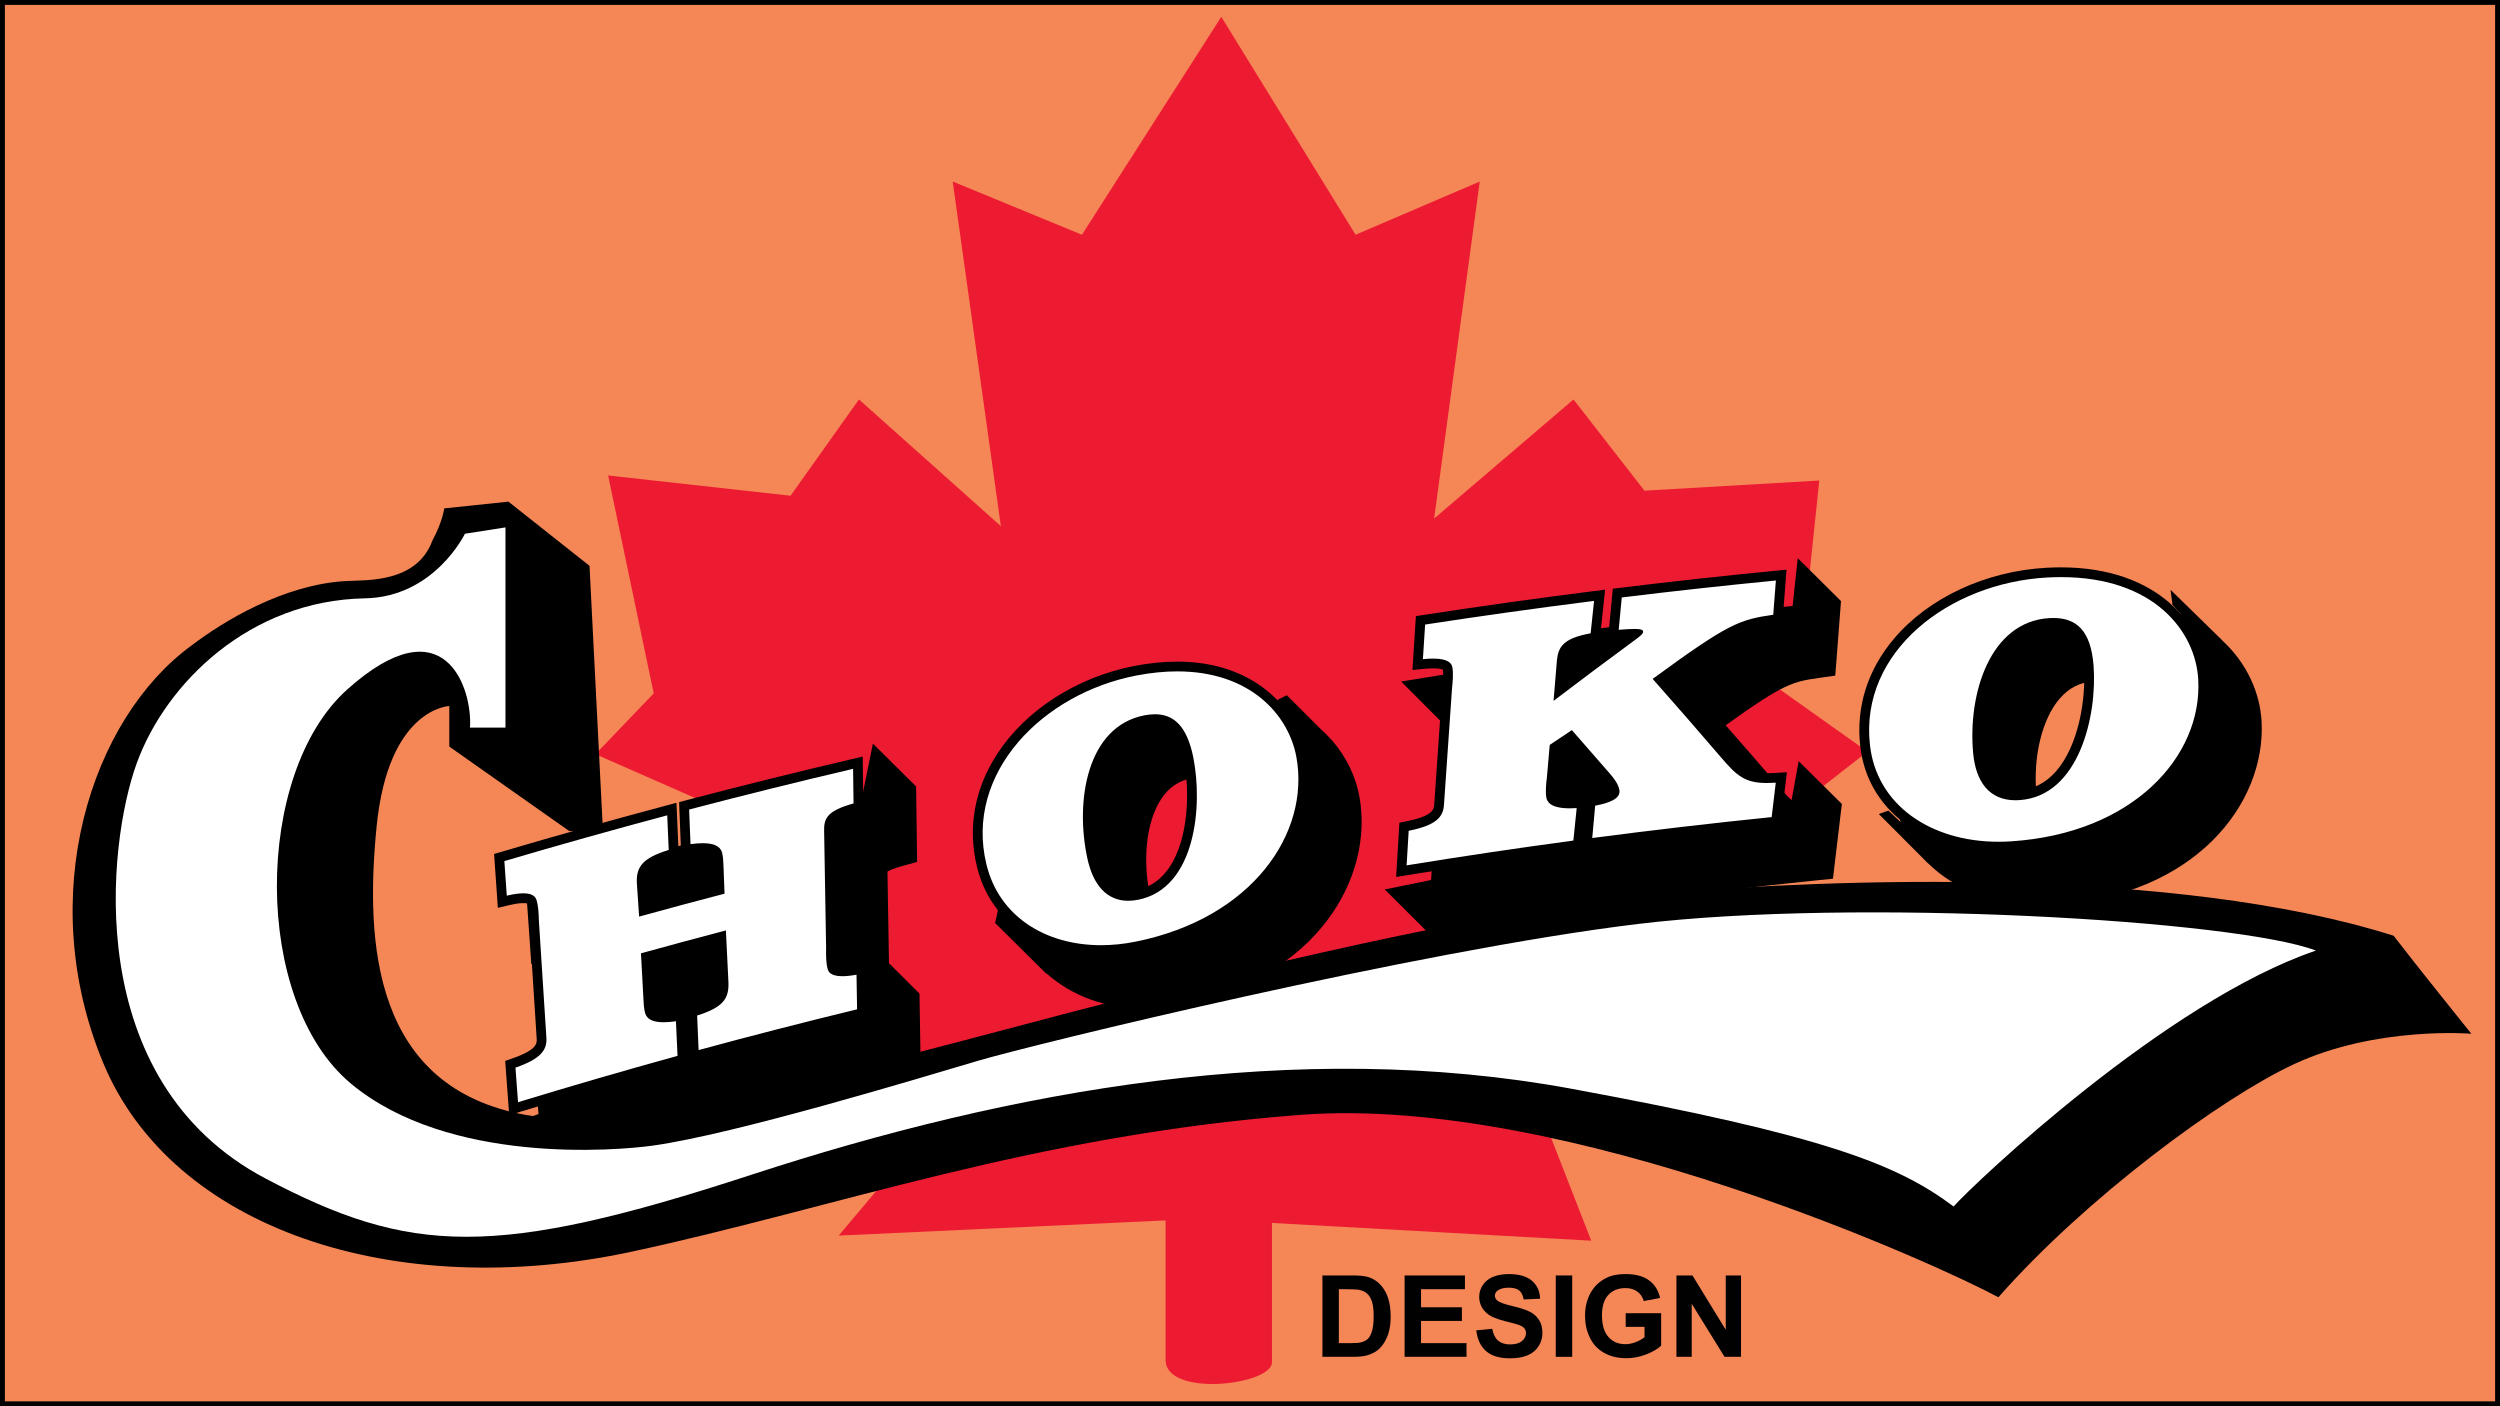
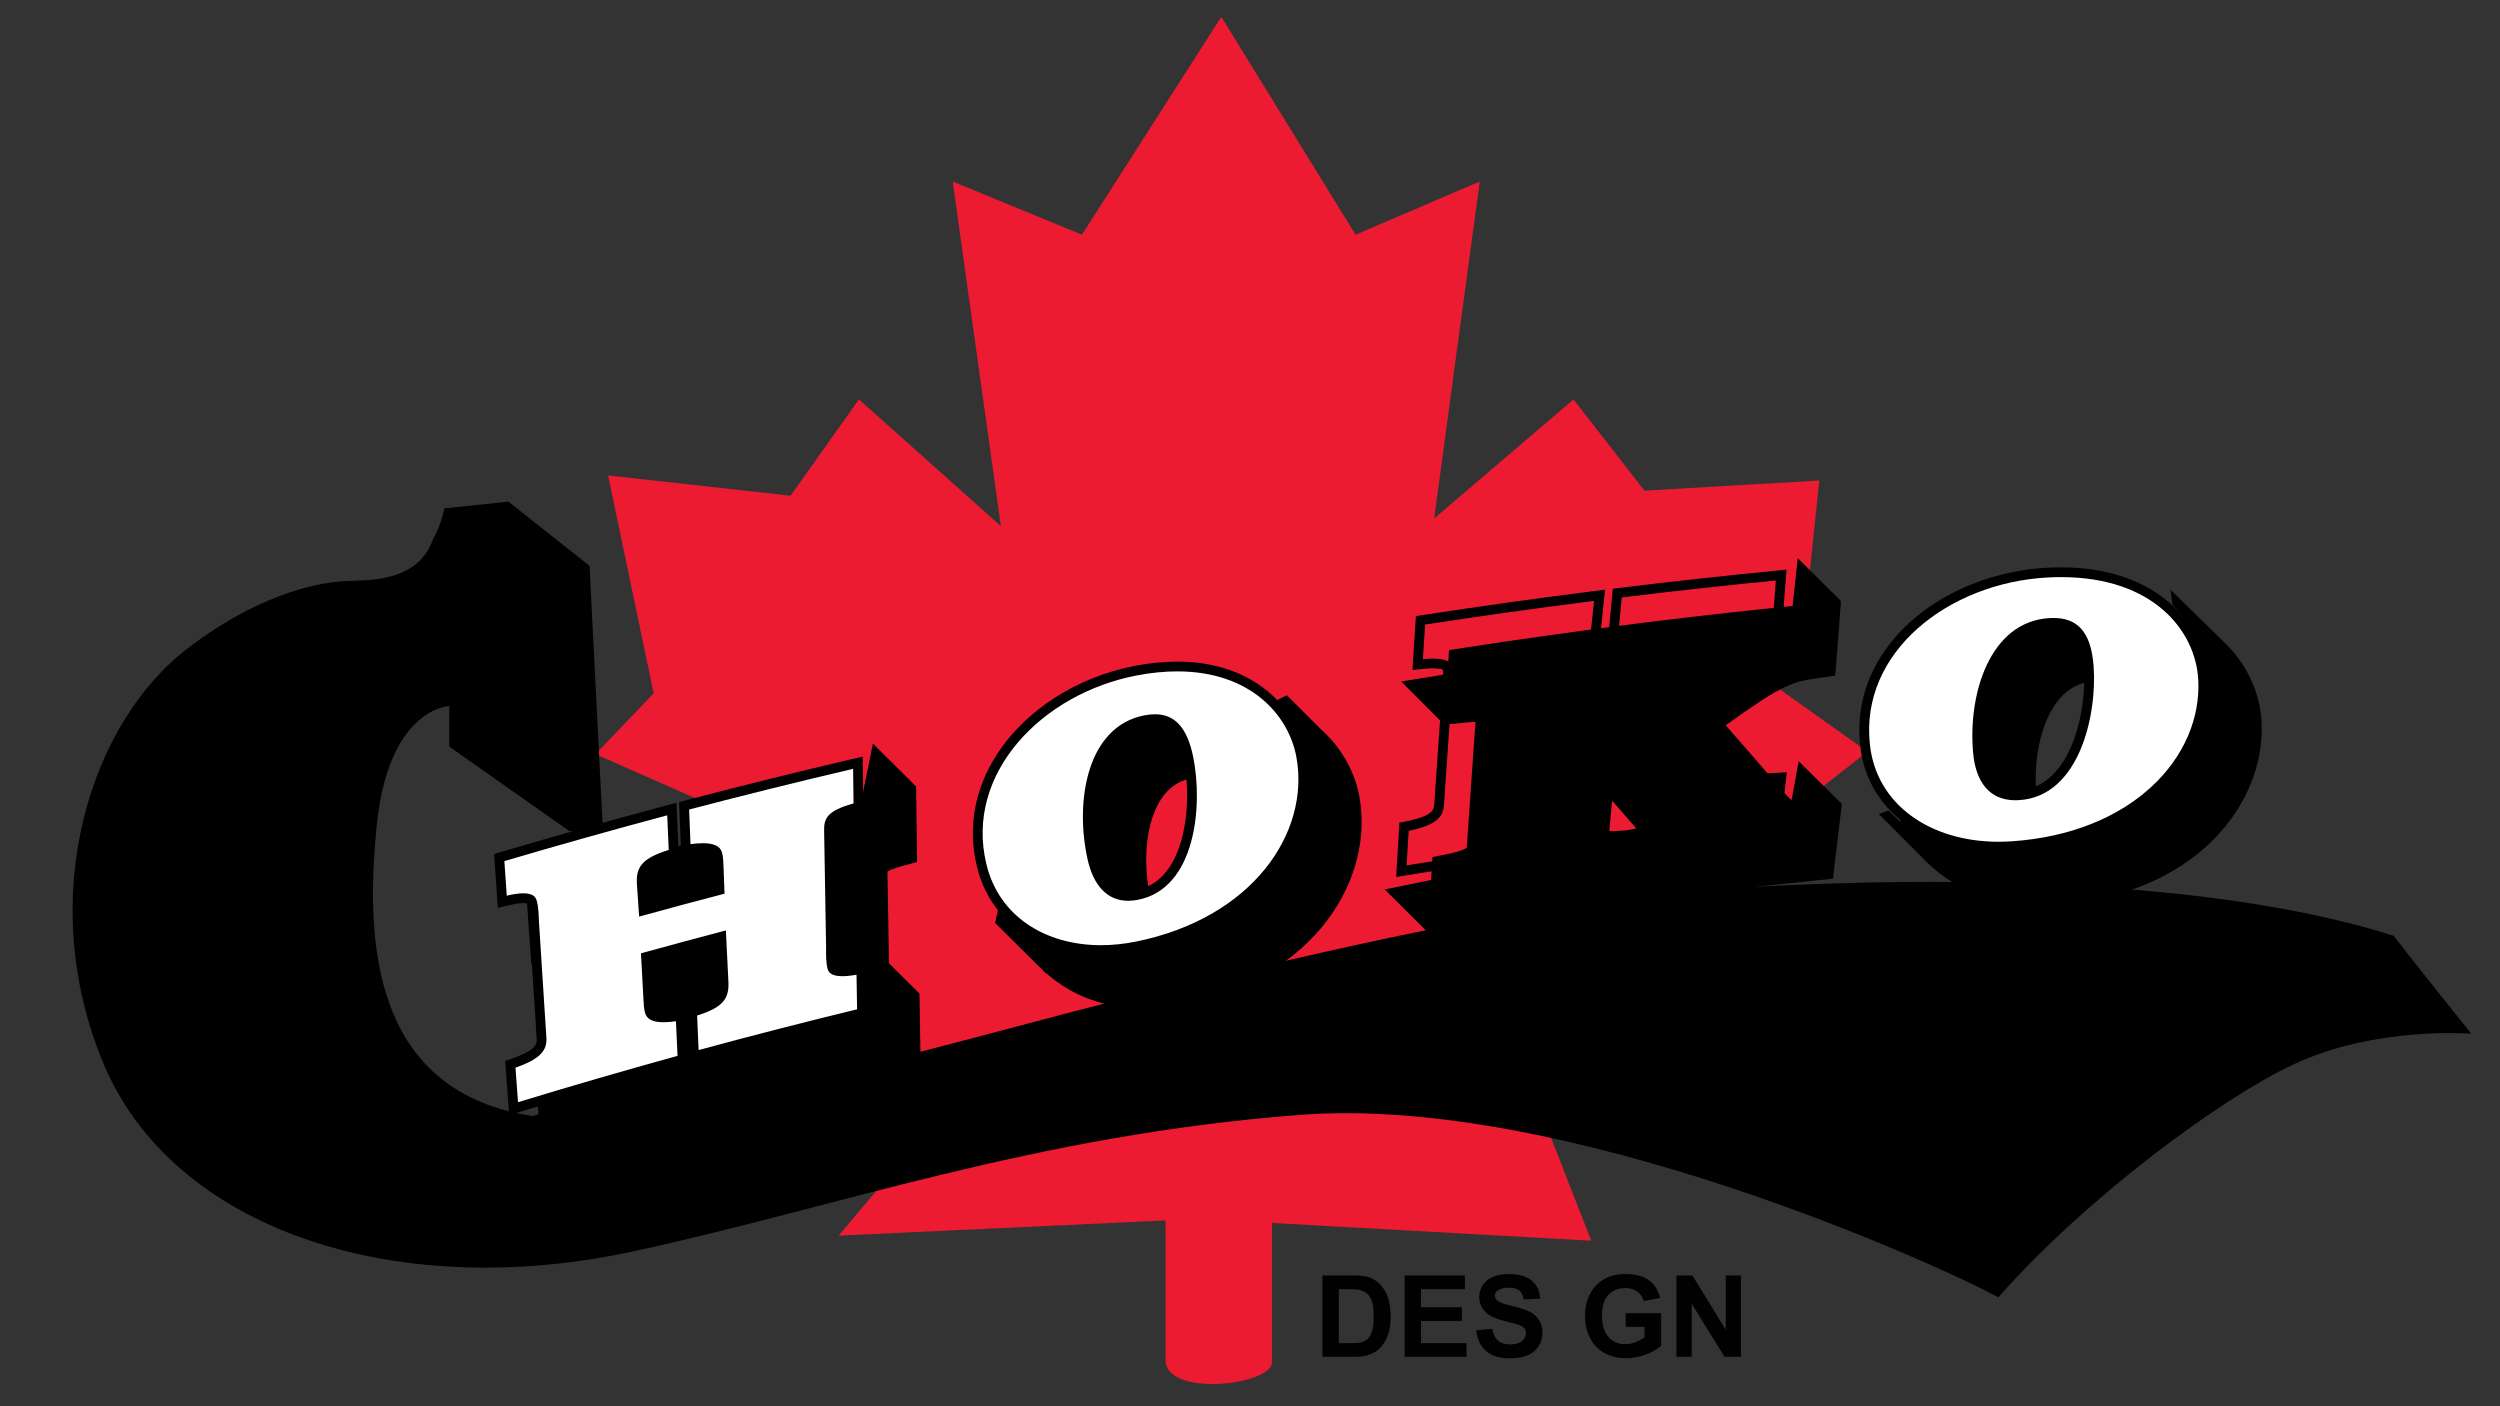
<svg xmlns="http://www.w3.org/2000/svg" version="1.1" id="Layer_1" x="0px" y="0px" width="256px" height="144px" viewBox="0 0 256 144" enable-background="new 0 0 256 144" xml:space="preserve">
  <rect x="0" y="0" width="256" height="144" fill="#333333" stroke="none" />
-   <rect fill="#F58756" stroke="#000000" stroke-miterlimit="10" width="256" height="144" />
  <g>
    <path fill="#ED1B32" d="M60.971,77.229l5.968-6.228l-4.67-22.314l18.682,2.076l7.005-9.86l14.531,12.974l-4.93-35.288l13.233,5.449   L125.06,1.722l13.752,22.315l12.714-5.449l-4.67,34.51l14.271-12.195l7.265,9.341l17.903-1.038l-1.816,17.385l-3.113,3.373   l9.86,7.005l-8.304,6.486l-24.909,13.753l0.778,19.2l4.152,10.639l-32.693-1.816c0,0,0,11.936,0,14.271   c0,2.334-10.898,3.632-10.898-0.261c0-3.892,0-14.271,0-14.271l-33.472,1.557l9.6-11.416L73.945,82.937L60.971,77.229z" />
    <g>
      <path d="M94.223,105.977l-0.029-1.789l-0.041-2.447l-3.122-3.107c-0.053-3.065-0.105-6.122-0.153-9.156v-0.228    c0.151-0.097,0.552-0.305,1.488-0.563l1.545-0.426l-0.022-1.604l-0.046-3.541l-0.034-2.582l-4.426-4.388l-1.158,5.715    c-4.508,1.079-9.04,2.201-13.525,3.379v-0.006l-1.318,0.352l-0.542,0.141v0.005l-0.638,0.17c-5.562,1.481-11.19,3.063-16.73,4.7    l-1.598,0.474l0.115,1.661l0.133,1.91l0.114,1.628l0.169,2.438l2.379-0.562c0.285-0.069,0.516-0.111,0.703-0.141    c0.019,0.273,0.026,0.546,0.032,0.738c0.254,4.064,0.509,8.054,0.77,12.042l0.002,0.133c-0.016,0-0.317,0.354-1.774,0.856    l-1.509,0.522l0.119,1.591l0.013,0.185l-3.984,1.466l4.423,4.479l2.485-0.76c5.437-1.659,10.915-3.25,16.28-4.728l1.601-0.44    v-0.002l0.549-0.149c5.305-1.441,10.747-2.84,16.174-4.159l1.611-0.392l-0.026-1.66L94.223,105.977z M71.7,94.753    c-0.029-0.525-0.042-0.751,1.804-1.321l1.513-0.469l0.38-0.051c0.383-0.051,0.716-0.079,0.987-0.079h0.023l0.012,0.251    l0.008,0.198l0.041,1.059c-1.573,0.416-3.142,0.836-4.71,1.261L71.7,94.753z M75.176,106.421l-1.474,0.462l-0.366,0.051    c-0.366,0.053-0.681,0.079-0.94,0.081l-0.017-0.276l-0.01-0.175l-0.16-2.975c1.526-0.42,3.055-0.831,4.585-1.241l0.005,0.092    l0.13,2.649C76.954,105.648,76.963,105.861,75.176,106.421z" />
      <path d="M136.41,75.829h0.006l-0.096-0.093c-0.328-0.372-0.685-0.728-1.065-1.067l-3.481-3.473l-1.005,0.486l0.375,0.501    c-1.776-0.688-3.828-1.099-6.176-1.099c-1.444,0-2.974,0.152-4.543,0.453c-6.206,1.188-11.754,4.758-14.843,9.55    c-2.451,3.799-3.207,8.048-2.186,12.284c0.052,0.22,0.147,0.413,0.209,0.628l-1.378-0.989l-0.325,1.505l4.569,4.532    c0.073,0.077,0.15,0.15,0.226,0.225l0.426,0.425l0.052-0.013c2.513,2.259,5.976,3.59,9.98,3.59c1.291,0,2.618-0.134,3.942-0.4    c13.765-2.762,19.606-13.033,18.107-21.295C138.841,79.567,137.904,77.553,136.41,75.829z M123.285,92.598    c-0.708,1.063-1.602,1.688-2.733,1.914c-0.221,0.042-0.425,0.064-0.612,0.064c-0.386,0-1.561,0-2.144-2.664    c-0.841-3.831-0.407-7.788,1.102-10.082c0.777-1.181,1.787-1.877,3.09-2.128c0.255-0.049,0.489-0.076,0.693-0.076    c0.465,0,1.332,0,1.884,2.732C125.207,85.532,124.971,90.068,123.285,92.598z" />
      <path d="M227.56,65.584l0.004-0.008l-5.3-5.18l0.195,1.524l0.878,0.989c-2.181-0.92-4.793-1.477-7.876-1.477    c-0.506,0-1.029,0.015-1.563,0.044c-6.512,0.367-12.631,3.229-16.373,7.652c-2.895,3.425-4.174,7.496-3.697,11.776    c0.126,1.168,0.414,2.267,0.82,3.297l-1.282-1.2l-0.974,0.356l5.02,5.035l-0.011-0.024c2.732,2.712,6.815,4.313,11.656,4.313    c0.47,0,0.945-0.016,1.425-0.046c14.313-0.927,21.554-10.349,21.103-18.745C231.428,70.962,230.102,67.927,227.56,65.584z     M214.147,82.674c-0.871,1-1.885,1.523-3.101,1.599l-0.261,0.01c-0.596,0-1.994,0-2.259-2.959    c-0.352-3.856,0.583-7.693,2.375-9.775c0.957-1.111,2.098-1.69,3.493-1.772l0.281-0.008c0.855,0,1.824,0,2.049,2.998    C216.953,75.854,216.244,80.272,214.147,82.674z" />
      <path d="M183.459,81.932c-0.336-0.288-0.726-0.712-1.271-1.354c-1.805-2.108-3.642-4.22-5.478-6.309    c6.035-4.341,6.917-4.467,9.576-4.852l1.645-0.237l0.129-1.656l0.26-3.387l0.01-0.123l0.188-2.464l-4.429-4.398l-0.523,4.896    c-4.455,0.451-8.927,0.94-13.336,1.479l-0.246,0.031v-0.006l-1.244,0.158l-0.166,0.021v0.001l-1.191,0.15    c-5.784,0.733-11.622,1.551-17.354,2.432l-1.646,0.253l-0.11,1.663l-0.05,0.785l-4.74,0.775l4.409,4.422l2.43-0.241    c0.297-0.029,0.554-0.044,0.781-0.047c-0.016,0.262-0.045,0.527-0.067,0.743c-0.285,4.054-0.561,8.039-0.832,12.027l-0.015,0.126    c-0.021,0-0.381,0.313-1.937,0.627l-1.566,0.316l-0.096,1.595l-0.045,0.752l-4.749,0.968l4.425,4.408l2.562-0.415    c5.647-0.92,11.373-1.772,17.021-2.532l1.105-0.149l0.818-0.107c6.099-0.8,12.261-1.52,18.314-2.137l1.654-0.166l0.196-1.652    l0.201-1.689l0.219-1.834l0.295-2.479l-4.42-4.382L183.459,81.932z M167.389,84.867l-0.953,0.17l-0.714,0.049    c-0.204,0.016-0.394,0.02-0.567,0.02l-0.36-0.011c0.019-0.33,0.061-0.678,0.089-0.913l0.192-2.202    c0.832,0.949,1.661,1.902,2.483,2.854L167.389,84.867z" />
    </g>
    <g>
      <g>
        <path d="M52.063,51.368l8.303,6.573l1.384,27.33L58.291,85.1L46.009,76.45v-4.152c0,0-6.227,0.175-7.438,12.283     c-1.211,12.107-0.302,26.758,15.223,29.579c12.367,2.248,49.848-9.27,61.407-11.893c9.584-2.176,36.675-9.211,54.664-10.769     c17.987-1.557,52.93-2.77,75.243,4.324c2.25,2.941,7.958,10.033,7.958,10.033s-9.716-0.813-18.162,3.114     c-7.439,3.459-21.278,13.667-30.272,23.871c-5.709-3.113-44.108-20.757-71.44-18.682c-27.331,2.075-47.661,9.534-68.5,14.012     c-24.348,5.232-47.088-2.341-54.143-19.375c-7.093-17.125-1.211-35.201,9.04-42.68c3.287-2.508,9.469-6.272,15.869-6.619     c2.08-0.112,7.222,0.216,8.822-4.151c1.038-1.903,1.211-3.287,1.211-3.287L52.063,51.368z" />
      </g>
-       <path fill="#FFFFFF" d="M48.127,74.504c1.557,0,3.633,0,3.633,0V54.006l-4.152,0.649c0,0-3.114,6.486-10.249,6.616    c-11.807,0.215-20.369,8.692-23.352,16.866c-2.984,8.173-5.835,32.533,13.214,42.559c14.79,7.784,23.366,8.215,49.707-0.396    c26.595-8.691,55.839-13.995,83.938-8.821c26.078,4.801,33.473,7.784,39.181,12.065c2.206-2.465,21.796-21.018,37.104-26.206    c-8.174-3.114-47.15-5.411-69.408-2.726c-22.574,2.726-61.884,12.325-67.592,14.012c-5.708,1.687-24.909,7.524-33.341,8.692    c-3.635,0.503-20.869,1.983-30.877-6.357c-10.119-8.433-9.962-31.769-0.389-40.347C45.532,61.66,48.387,70.482,48.127,74.504z" />
    </g>
    <g>
      <g>
        <path fill="#FFFFFF" d="M52.257,108.982l0.363-0.126c2.719-0.94,2.889-1.789,2.83-2.577c-0.261-3.99-0.516-7.977-0.768-11.966     c-0.019-0.714-0.051-1.439-0.218-1.985c-0.035-0.113-0.108-0.351-0.869-0.351c-0.413,0-0.947,0.076-1.585,0.228l-0.573,0.136     l-0.316-4.526l0.385-0.113c5.511-1.629,11.126-3.207,16.689-4.69l0.602-0.16l0.197,4.55l-0.369,0.114     c-2.587,0.801-2.988,1.554-2.909,2.938l0.188,2.766c2.584-0.71,5.175-1.404,7.774-2.084l-0.097-2.524     c-0.016-0.373-0.036-0.837-0.125-1.164c-0.041-0.148-0.163-0.599-1.486-0.599c-0.342,0-0.744,0.03-1.196,0.091l-0.544,0.073     l-0.176-4.426l0.386-0.17c5.575-1.465,11.228-2.869,16.8-4.173l0.606-0.142l0.06,4.552l-0.373,0.104     c-2.688,0.741-2.669,1.441-2.645,2.327c0.063,4.002,0.131,7.994,0.202,11.987c-0.011,0.715-0.01,1.443,0.131,1.995     c0.028,0.111,0.099,0.398,1.027,0.398c0.373,0,0.832-0.049,1.365-0.146l0.58-0.105l0.075,4.534l-0.388,0.094     c-5.443,1.324-10.899,2.728-16.215,4.171l-0.604,0.164l-0.192-4.481l0.364-0.182c2.519-0.789,2.917-1.537,2.856-2.913     l-0.231-4.683c-2.575,0.677-5.144,1.37-7.706,2.079l0.239,4.418c0.021,0.378,0.047,0.849,0.143,1.18     c0.046,0.162,0.166,0.586,1.412,0.586c0.339,0,0.742-0.032,1.197-0.097l0.544-0.077l0.208,4.493l-0.385,0.106     c-5.395,1.485-10.886,3.08-16.321,4.74l-0.599,0.183L52.257,108.982z" />
        <path d="M87.356,78.73c0.015,1.182,0.03,2.361,0.047,3.544c-2.7,0.745-3.047,1.525-3.012,2.823     c0.063,3.996,0.131,7.989,0.202,11.982c-0.012,0.731-0.011,1.496,0.147,2.11c0.084,0.338,0.333,0.774,1.511,0.774     c0.38,0,0.856-0.045,1.455-0.154c0.02,1.182,0.04,2.363,0.059,3.545c-5.438,1.322-10.848,2.713-16.228,4.174     c-0.05-1.18-0.101-2.359-0.152-3.539c2.595-0.813,3.283-1.683,3.206-3.413c-0.087-1.766-0.175-3.533-0.261-5.3     c-2.907,0.761-5.806,1.543-8.696,2.344c0.083,1.553,0.166,3.104,0.251,4.656c0.026,0.435,0.045,1.016,0.171,1.455     c0.181,0.639,0.79,0.947,1.892,0.947c0.367,0,0.789-0.034,1.267-0.102c0.055,1.182,0.108,2.364,0.164,3.545     c-5.477,1.509-10.922,3.092-16.334,4.744c-0.087-1.181-0.175-2.357-0.262-3.538c2.561-0.886,3.262-1.789,3.165-3.087     c-0.26-3.985-0.516-7.972-0.767-11.96c-0.019-0.728-0.053-1.492-0.239-2.101c-0.095-0.309-0.34-0.704-1.347-0.704     c-0.419,0-0.972,0.068-1.701,0.241c-0.083-1.181-0.165-2.358-0.247-3.538c5.528-1.634,11.087-3.196,16.677-4.687     c0.051,1.18,0.102,2.362,0.153,3.543c-2.666,0.825-3.359,1.714-3.26,3.444c0.076,1.127,0.152,2.254,0.229,3.382     c2.907-0.802,5.822-1.583,8.747-2.346c-0.035-0.917-0.069-1.833-0.104-2.746c-0.021-0.435-0.03-1.017-0.15-1.456     c-0.176-0.649-0.81-0.968-1.968-0.968c-0.367,0-0.788,0.032-1.263,0.096c-0.048-1.182-0.094-2.363-0.141-3.544     C76.136,81.437,81.732,80.046,87.356,78.73 M88.34,77.474l-1.211,0.283c-5.577,1.305-11.234,2.709-16.814,4.176l-0.776,0.204     l0.032,0.802l0.004,0.112l0.136,3.433l0.044,1.097l1.087-0.146c0.43-0.058,0.81-0.087,1.13-0.087     c0.646,0,0.973,0.119,1.003,0.229c0.075,0.273,0.093,0.707,0.108,1.055l0.008,0.188l0.073,1.934     c-2.286,0.6-4.565,1.21-6.802,1.822l-0.146-2.161c-0.058-1.02,0.032-1.64,2.558-2.422l0.737-0.228l-0.034-0.771l-0.137-3.167     l-0.016-0.375l-0.054-1.244l-1.203,0.321c-5.567,1.484-11.187,3.063-16.702,4.693l-0.77,0.228l0.056,0.801l0.247,3.538     l0.082,1.175l1.146-0.271c0.602-0.142,1.096-0.214,1.471-0.214c0.221,0,0.344,0.025,0.404,0.044     c0.138,0.49,0.166,1.15,0.183,1.787c0.253,4.025,0.508,8.013,0.769,11.999c0.038,0.505,0.089,1.183-2.494,2.076l-0.727,0.252     l0.057,0.768l0.131,1.771l0.131,1.768l0.092,1.248l1.197-0.366c5.431-1.658,10.917-3.251,16.308-4.736l0.771-0.212l-0.038-0.799     l-0.109-2.358l-0.055-1.186l-0.051-1.099l-1.088,0.154c-0.432,0.062-0.811,0.092-1.127,0.092c-0.432,0-0.887-0.067-0.93-0.22     c-0.081-0.282-0.105-0.722-0.125-1.074l-0.01-0.169c-0.07-1.28-0.139-2.563-0.208-3.846c2.255-0.622,4.506-1.229,6.716-1.813     l0.2,4.069c0.045,1.021-0.048,1.639-2.506,2.409l-0.733,0.229l0.033,0.768l0.152,3.539l0.053,1.25l1.208-0.328     c5.312-1.442,10.763-2.845,16.202-4.167l0.776-0.188l-0.013-0.799l-0.039-2.364l-0.02-1.182l-0.02-1.179l-1.16,0.212     c-0.504,0.092-0.934,0.138-1.276,0.138c-0.316,0-0.48-0.039-0.552-0.064c-0.117-0.504-0.116-1.166-0.106-1.805     c-0.071-4.026-0.139-8.019-0.202-12.014c-0.021-0.757-0.033-1.206,2.278-1.844l0.745-0.205l-0.011-0.772l-0.047-3.543     L88.34,77.474L88.34,77.474z" />
      </g>
      <g>
        <path fill="#FFFFFF" d="M112.744,97.288c-6.265,0-10.95-3.333-12.228-8.697c-0.917-3.807-0.232-7.632,1.979-11.062     c2.86-4.436,8.023-7.746,13.813-8.855c1.474-0.281,2.903-0.424,4.249-0.424c7.612,0,11.857,4.619,12.688,9.197     c1.363,7.526-4.086,16.907-16.87,19.47C115.153,97.163,113.931,97.288,112.744,97.288z M118.27,73.64     c-0.304,0-0.638,0.034-0.994,0.104c-1.716,0.332-3.097,1.277-4.105,2.81c-1.731,2.632-2.252,7.063-1.326,11.286     c0.39,1.78,1.346,3.902,3.684,3.902h0c0.29,0,0.598-0.032,0.917-0.096c1.542-0.306,2.798-1.175,3.737-2.583     c2.016-3.024,2.198-8.044,1.515-11.428C120.983,74.094,119.49,73.64,118.27,73.64z" />
        <path d="M120.557,68.75c7.467,0,11.409,4.45,12.196,8.786c1.405,7.756-4.494,16.489-16.476,18.891     c-1.204,0.242-2.389,0.361-3.533,0.361c-5.731,0-10.471-2.979-11.742-8.313c-2.239-9.299,5.723-17.455,15.4-19.309     C117.892,68.881,119.276,68.75,120.557,68.75 M115.529,92.241c0.321,0,0.66-0.034,1.016-0.105c5.916-1.174,6.64-9.666,5.644-14.6     c-0.647-3.202-2.01-4.396-3.919-4.396c-0.345,0-0.708,0.039-1.088,0.112c-5.869,1.137-7.126,8.757-5.825,14.694     C111.936,90.591,113.313,92.241,115.529,92.241 M120.557,67.75L120.557,67.75c-1.377,0-2.838,0.146-4.342,0.433     c-5.922,1.135-11.208,4.527-14.14,9.076c-2.287,3.547-2.994,7.507-2.044,11.45c1.334,5.6,6.206,9.079,12.714,9.079     c1.22,0,2.475-0.128,3.73-0.381c13.096-2.625,18.668-12.289,17.263-20.05C132.869,72.575,128.457,67.75,120.557,67.75     L120.557,67.75z M115.529,91.241c-1.61,0-2.686-1.181-3.195-3.509c-0.898-4.1-0.406-8.38,1.255-10.905     c0.931-1.415,2.204-2.288,3.782-2.594c0.324-0.063,0.626-0.094,0.898-0.094c0.662,0,2.212,0,2.939,3.595     c0.663,3.285,0.495,8.146-1.441,11.051c-0.862,1.294-2.012,2.091-3.417,2.37C116.063,91.213,115.787,91.241,115.529,91.241     L115.529,91.241z" />
      </g>
      <g>
-         <path fill="#FFFFFF" d="M143.775,84.657l0.377-0.076c2.881-0.58,3.166-1.398,3.212-2.187c0.271-3.99,0.547-7.977,0.827-11.96     c0.077-0.747,0.138-1.447,0.043-1.996c-0.059-0.332-0.56-0.501-1.488-0.501c-0.284,0-0.612,0.017-0.989,0.055l-0.586,0.058     l0.289-4.529l0.396-0.061c5.698-0.875,11.522-1.692,17.313-2.425l0.626-0.079l-0.457,4.322l-0.369,0.066     c-2.646,0.475-2.93,1.25-3.04,2.292l-0.254,3.054c2.388-1.809,4.85-3.647,7.333-5.472c0,0,0.313-0.233,0.42-0.316     c-0.015,0-0.029,0-0.045,0c-0.394,0-0.924,0.036-1.589,0.088l-0.593,0.046l0.409-4.306l0.399-0.048     c5.232-0.64,10.545-1.224,15.79-1.735l0.593-0.058l-0.347,4.5l-0.396,0.057c-3.303,0.476-4.313,0.775-11.681,6.152     c2.241,2.534,4.461,5.084,6.603,7.585c1.667,1.965,2.397,2.496,4.357,2.496c0.27,0,0.561-0.011,0.877-0.031l0.601-0.039     l-0.539,4.518l-0.398,0.04c-6.056,0.617-12.232,1.338-18.358,2.142l-0.619,0.081l0.389-4.316l0.375-0.068     c1.356-0.246,2.135-0.622,2.082-1.005c-0.037-0.262-0.223-0.734-0.898-1.494c-1.185-1.369-2.374-2.73-3.567-4.087     c-0.568,0.379-1.135,0.76-1.701,1.14l-0.264,3.008c-0.084,0.708-0.158,1.431-0.074,1.997c0.088,0.585,1.087,0.708,1.909,0.708     c0.206,0,0.431-0.008,0.676-0.024l0.592-0.04l-0.438,4.307l-0.392,0.053c-5.636,0.759-11.376,1.612-17.063,2.537l-0.617,0.101     L143.775,84.657z" />
        <path d="M181.85,59.444c-0.089,1.169-0.178,2.338-0.27,3.507c-3.45,0.498-4.547,0.857-12.348,6.568     c2.35,2.652,4.669,5.313,6.961,7.99c1.668,1.965,2.517,2.671,4.737,2.671c0.279,0,0.581-0.011,0.909-0.032     c-0.141,1.174-0.279,2.35-0.42,3.522c-6.15,0.627-12.273,1.343-18.373,2.143c0.099-1.104,0.2-2.209,0.299-3.315     c1.366-0.248,2.609-0.689,2.488-1.565c-0.083-0.594-0.563-1.244-1.02-1.758c-1.277-1.476-2.563-2.947-3.855-4.414     c-0.756,0.504-1.511,1.011-2.265,1.518c-0.096,1.082-0.19,2.166-0.284,3.246c-0.087,0.726-0.164,1.485-0.071,2.113     c0.063,0.413,0.369,1.135,2.404,1.135c0.217,0,0.453-0.008,0.71-0.025c-0.113,1.108-0.228,2.216-0.339,3.325     c-5.717,0.77-11.408,1.617-17.076,2.539c0.071-1.18,0.142-2.359,0.213-3.539c2.706-0.545,3.537-1.349,3.612-2.647     c0.271-3.985,0.547-7.971,0.827-11.955c0.075-0.727,0.145-1.488,0.037-2.115c-0.067-0.381-0.335-0.917-1.981-0.917     c-0.299,0-0.643,0.018-1.039,0.057c0.074-1.181,0.149-2.36,0.226-3.541c5.744-0.883,11.511-1.69,17.3-2.423     c-0.117,1.107-0.232,2.215-0.351,3.321c-2.803,0.503-3.308,1.396-3.449,2.731c-0.116,1.395-0.231,2.789-0.348,4.184     c2.714-2.065,5.456-4.115,8.22-6.146c0.629-0.468,0.989-0.724,0.953-0.969c-0.025-0.182-0.317-0.25-0.874-0.25     c-0.403,0-0.946,0.036-1.628,0.089c0.104-1.103,0.21-2.208,0.315-3.313C171.313,60.537,176.572,59.959,181.85,59.444      M182.937,58.333l-1.184,0.116c-5.249,0.512-10.566,1.096-15.803,1.736l-0.798,0.098l-0.076,0.8l-0.315,3.314l-0.112,1.185     l1.146-0.09c-1.864,1.375-3.715,2.756-5.526,4.125l0.161-1.95c0.082-0.764,0.147-1.384,2.63-1.83l0.738-0.132l0.079-0.746     l0.211-1.997l0.14-1.325l0.133-1.256l-1.253,0.159c-5.794,0.734-11.624,1.551-17.326,2.427l-0.794,0.122l-0.052,0.802     c-0.076,1.181-0.151,2.361-0.226,3.542l-0.074,1.174l1.171-0.116c0.349-0.035,0.664-0.052,0.94-0.052     c0.636,0,0.909,0.092,1.003,0.136c0.072,0.484,0.016,1.125-0.054,1.793c-0.283,4.018-0.559,8.004-0.83,11.989     c-0.027,0.478-0.068,1.183-2.812,1.735l-0.755,0.152l-0.046,0.768l-0.106,1.771l-0.106,1.769l-0.075,1.248l1.233-0.2     c5.682-0.925,11.418-1.777,17.05-2.535l0.782-0.105v-0.003l1.146-0.15c6.122-0.803,12.294-1.522,18.345-2.139l0.796-0.081     l0.096-0.795l0.215-1.808l0.205-1.715l0.143-1.195l-1.2,0.078c-0.305,0.02-0.585,0.03-0.845,0.03     c-1.811,0-2.405-0.469-3.975-2.318c-2.03-2.37-4.127-4.782-6.247-7.182c6.869-4.996,7.878-5.286,11.014-5.738l0.792-0.114     l0.063-0.797c0.091-1.151,0.178-2.304,0.266-3.456l0.004-0.053L182.937,58.333L182.937,58.333z M159.648,76.841     c0.379-0.255,0.759-0.509,1.138-0.764c1.096,1.247,2.188,2.498,3.272,3.751c0.538,0.605,0.71,0.968,0.764,1.148     c-0.129,0.101-0.531,0.333-1.655,0.536l-0.75,0.137l-0.002,0.028l-1.03,0.07c-0.232,0.017-0.445,0.023-0.642,0.023     c-1.16,0-1.412-0.266-1.414-0.269c-0.075-0.518-0.005-1.202,0.074-1.86C159.486,78.693,159.567,77.765,159.648,76.841     L159.648,76.841z" />
      </g>
      <g>
        <path fill="#FFFFFF" d="M204.646,86.696c-7.499,0-12.989-4.17-13.663-10.377c-0.427-3.837,0.726-7.498,3.334-10.583     c3.467-4.101,9.171-6.754,15.257-7.097c0.505-0.028,0.996-0.042,1.475-0.042c9.643,0,14.257,5.509,14.551,10.969     c0.413,7.641-6.326,16.226-19.631,17.086C205.524,86.682,205.082,86.696,204.646,86.696z M210.267,63.781     c-0.123,0-0.248,0.003-0.376,0.011c-1.815,0.107-3.361,0.886-4.593,2.317c-2.089,2.426-3.144,6.619-2.752,10.943     c0.18,2.005,0.99,4.395,3.831,4.395l0,0c0.116,0,0.234-0.004,0.356-0.012c1.635-0.103,3.045-0.821,4.191-2.136     c2.392-2.742,3.212-7.657,2.961-11.063C213.593,64.311,211.892,63.781,210.267,63.781z" />
        <path d="M211.049,59.097c9.55,0,13.786,5.578,14.052,10.496c0.426,7.874-6.693,15.753-19.164,16.56     c-0.435,0.028-0.865,0.043-1.29,0.043c-6.938,0-12.497-3.765-13.166-9.931c-1.059-9.512,8.07-16.561,18.122-17.127     C210.098,59.11,210.58,59.097,211.049,59.097 M206.377,81.946c0.127,0,0.256-0.004,0.389-0.013     c6.157-0.388,7.988-8.71,7.619-13.734c-0.272-3.644-1.773-4.918-4.118-4.918c-0.132,0-0.267,0.004-0.404,0.012     c-6.098,0.358-8.363,7.747-7.814,13.804C202.313,80.049,203.702,81.946,206.377,81.946 M211.049,58.097L211.049,58.097     c-0.49,0-0.995,0.014-1.502,0.042c-6.222,0.351-12.058,3.07-15.611,7.274c-2.699,3.193-3.892,6.983-3.449,10.962     c0.702,6.471,6.393,10.82,14.16,10.82c0.447,0,0.903-0.016,1.355-0.045c13.624-0.882,20.523-9.732,20.098-17.612     C225.802,64.028,220.966,58.097,211.049,58.097L211.049,58.097z M206.377,80.946c-1.978,0-3.099-1.325-3.333-3.938     c-0.374-4.131,0.659-8.281,2.633-10.573c1.14-1.324,2.568-2.045,4.244-2.144c0.116-0.006,0.232-0.01,0.346-0.01     c1.466,0,2.858,0.483,3.121,3.993c0.242,3.305-0.542,8.062-2.84,10.696c-1.056,1.21-2.349,1.872-3.845,1.966     C206.59,80.943,206.482,80.946,206.377,80.946L206.377,80.946z" />
      </g>
    </g>
    <g>
      <path fill="#010101" d="M135.417,130.606h3.075c0.692,0,1.223,0.053,1.587,0.158c0.488,0.144,0.906,0.401,1.255,0.769    c0.349,0.366,0.614,0.816,0.797,1.35c0.182,0.533,0.273,1.19,0.273,1.97c0,0.686-0.086,1.277-0.258,1.774    c-0.207,0.605-0.504,1.097-0.892,1.472c-0.292,0.283-0.686,0.507-1.182,0.665c-0.371,0.117-0.868,0.176-1.49,0.176h-3.166V130.606    z M137.099,132.015v5.521h1.257c0.471,0,0.81-0.026,1.019-0.079c0.273-0.069,0.498-0.185,0.679-0.347s0.327-0.432,0.439-0.805    c0.113-0.373,0.17-0.882,0.17-1.526c0-0.646-0.057-1.14-0.17-1.483c-0.112-0.346-0.271-0.615-0.477-0.808    c-0.204-0.192-0.463-0.324-0.778-0.391c-0.234-0.055-0.697-0.082-1.382-0.082H137.099z" />
      <path fill="#010101" d="M143.832,138.939v-8.333h6.178v1.408h-4.496v1.849h4.185v1.403h-4.185v2.269h4.656v1.404H143.832z" />
      <path fill="#010101" d="M151.169,136.228l1.636-0.158c0.1,0.549,0.299,0.953,0.601,1.21c0.303,0.257,0.707,0.388,1.221,0.388    c0.541,0,0.948-0.116,1.225-0.346c0.273-0.228,0.41-0.496,0.41-0.804c0-0.196-0.057-0.365-0.172-0.503s-0.318-0.258-0.606-0.36    c-0.196-0.069-0.646-0.189-1.348-0.364c-0.902-0.225-1.534-0.498-1.896-0.824c-0.514-0.458-0.769-1.018-0.769-1.677    c0-0.425,0.119-0.822,0.36-1.191c0.242-0.369,0.588-0.65,1.04-0.844c0.454-0.193,1.002-0.29,1.642-0.29    c1.046,0,1.833,0.229,2.362,0.688s0.805,1.07,0.833,1.836l-1.685,0.074c-0.071-0.428-0.225-0.736-0.463-0.923    c-0.237-0.188-0.591-0.281-1.065-0.281c-0.489,0-0.872,0.099-1.148,0.299c-0.177,0.131-0.267,0.303-0.267,0.52    c0,0.196,0.083,0.364,0.249,0.505c0.213,0.179,0.728,0.364,1.547,0.558c0.819,0.192,1.424,0.394,1.816,0.601    c0.391,0.206,0.699,0.488,0.921,0.847c0.223,0.356,0.332,0.801,0.332,1.327c0,0.477-0.132,0.925-0.397,1.341    c-0.266,0.417-0.641,0.727-1.126,0.931c-0.486,0.202-1.09,0.304-1.813,0.304c-1.054,0-1.863-0.243-2.426-0.729    C151.615,137.869,151.279,137.159,151.169,136.228z" />
-       <path fill="#010101" d="M159.311,138.939v-8.333h1.682v8.333H159.311z" />
      <path fill="#010101" d="M166.472,135.875v-1.403h3.629v3.321c-0.353,0.34-0.863,0.64-1.532,0.899    c-0.67,0.26-1.346,0.389-2.033,0.389c-0.872,0-1.632-0.182-2.278-0.549c-0.648-0.365-1.136-0.888-1.462-1.569    c-0.327-0.679-0.489-1.418-0.489-2.22c0-0.867,0.184-1.638,0.546-2.313c0.365-0.675,0.896-1.192,1.598-1.553    c0.534-0.275,1.199-0.414,1.994-0.414c1.036,0,1.843,0.217,2.425,0.65c0.582,0.435,0.956,1.035,1.123,1.799l-1.67,0.314    c-0.118-0.41-0.339-0.734-0.663-0.971c-0.324-0.235-0.729-0.355-1.215-0.355c-0.733,0-1.319,0.233-1.753,0.699    c-0.434,0.467-0.65,1.157-0.65,2.076c0,0.989,0.221,1.731,0.658,2.226c0.44,0.495,1.016,0.742,1.729,0.742    c0.353,0,0.705-0.069,1.06-0.209c0.354-0.138,0.659-0.306,0.912-0.503v-1.058H166.472z" />
      <path fill="#010101" d="M171.668,138.939v-8.333h1.638l3.411,5.563v-5.563h1.563v8.333h-1.688l-3.361-5.435v5.435H171.668z" />
    </g>
  </g>
</svg>